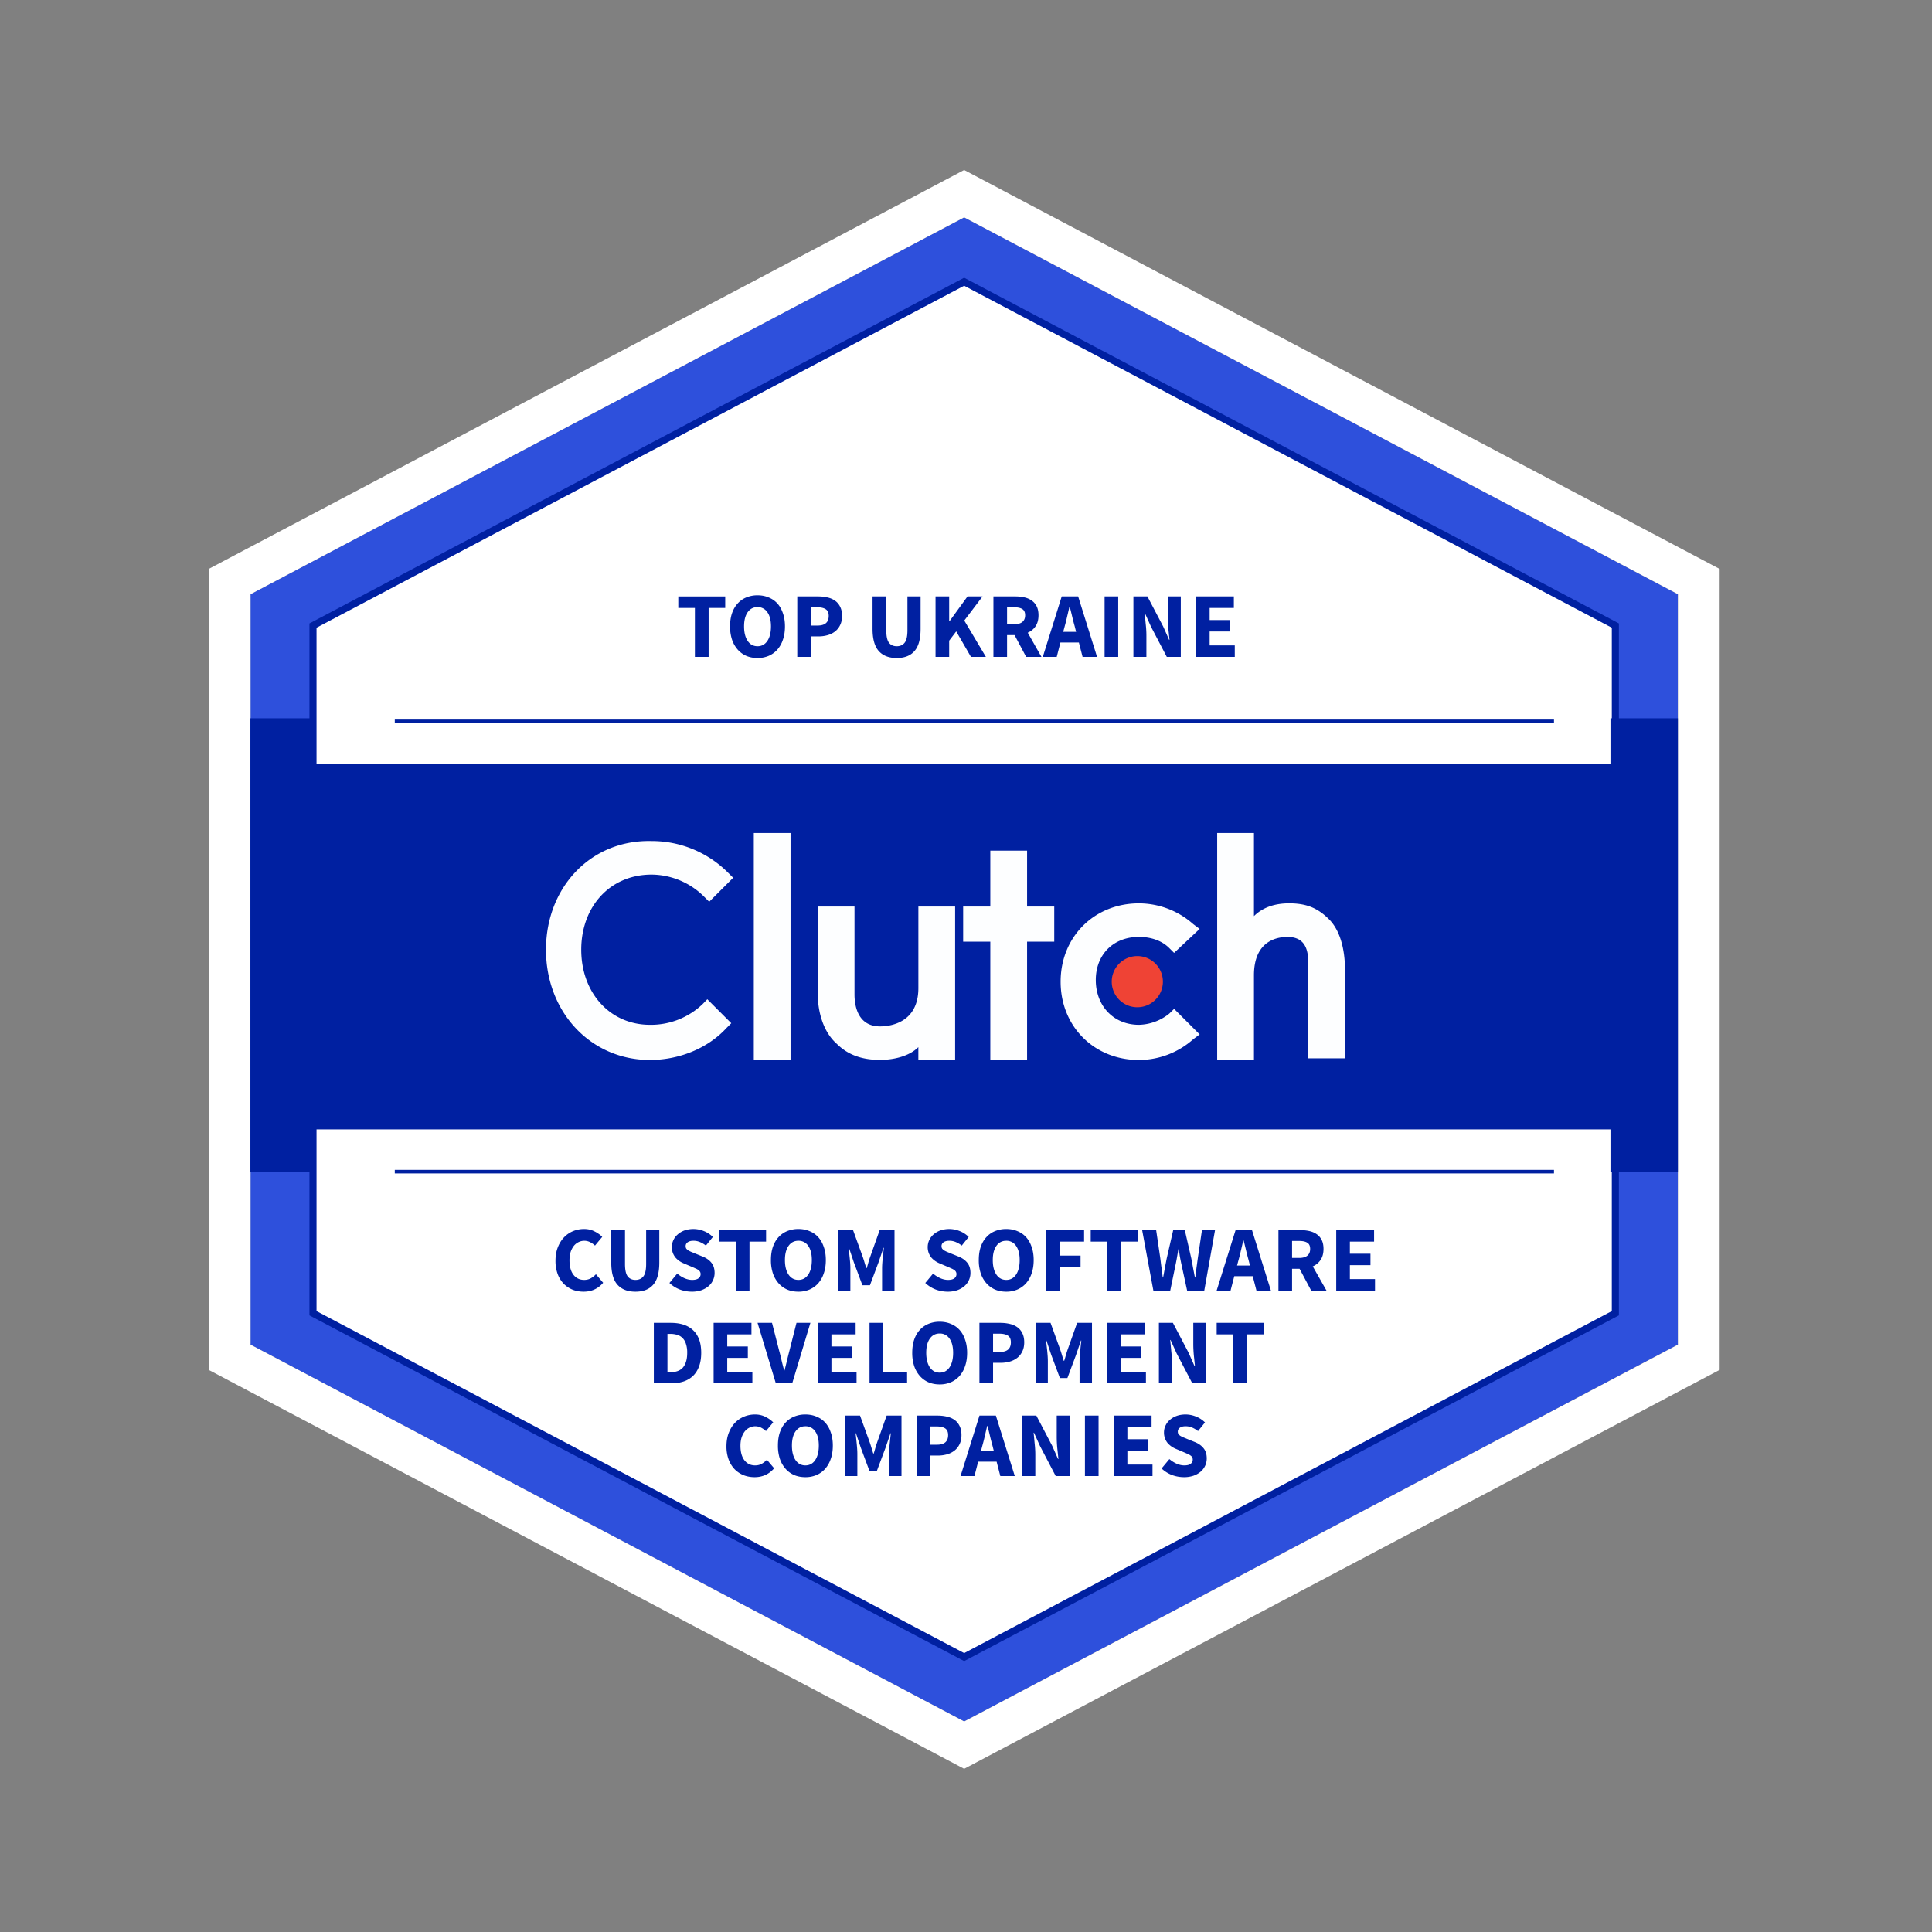
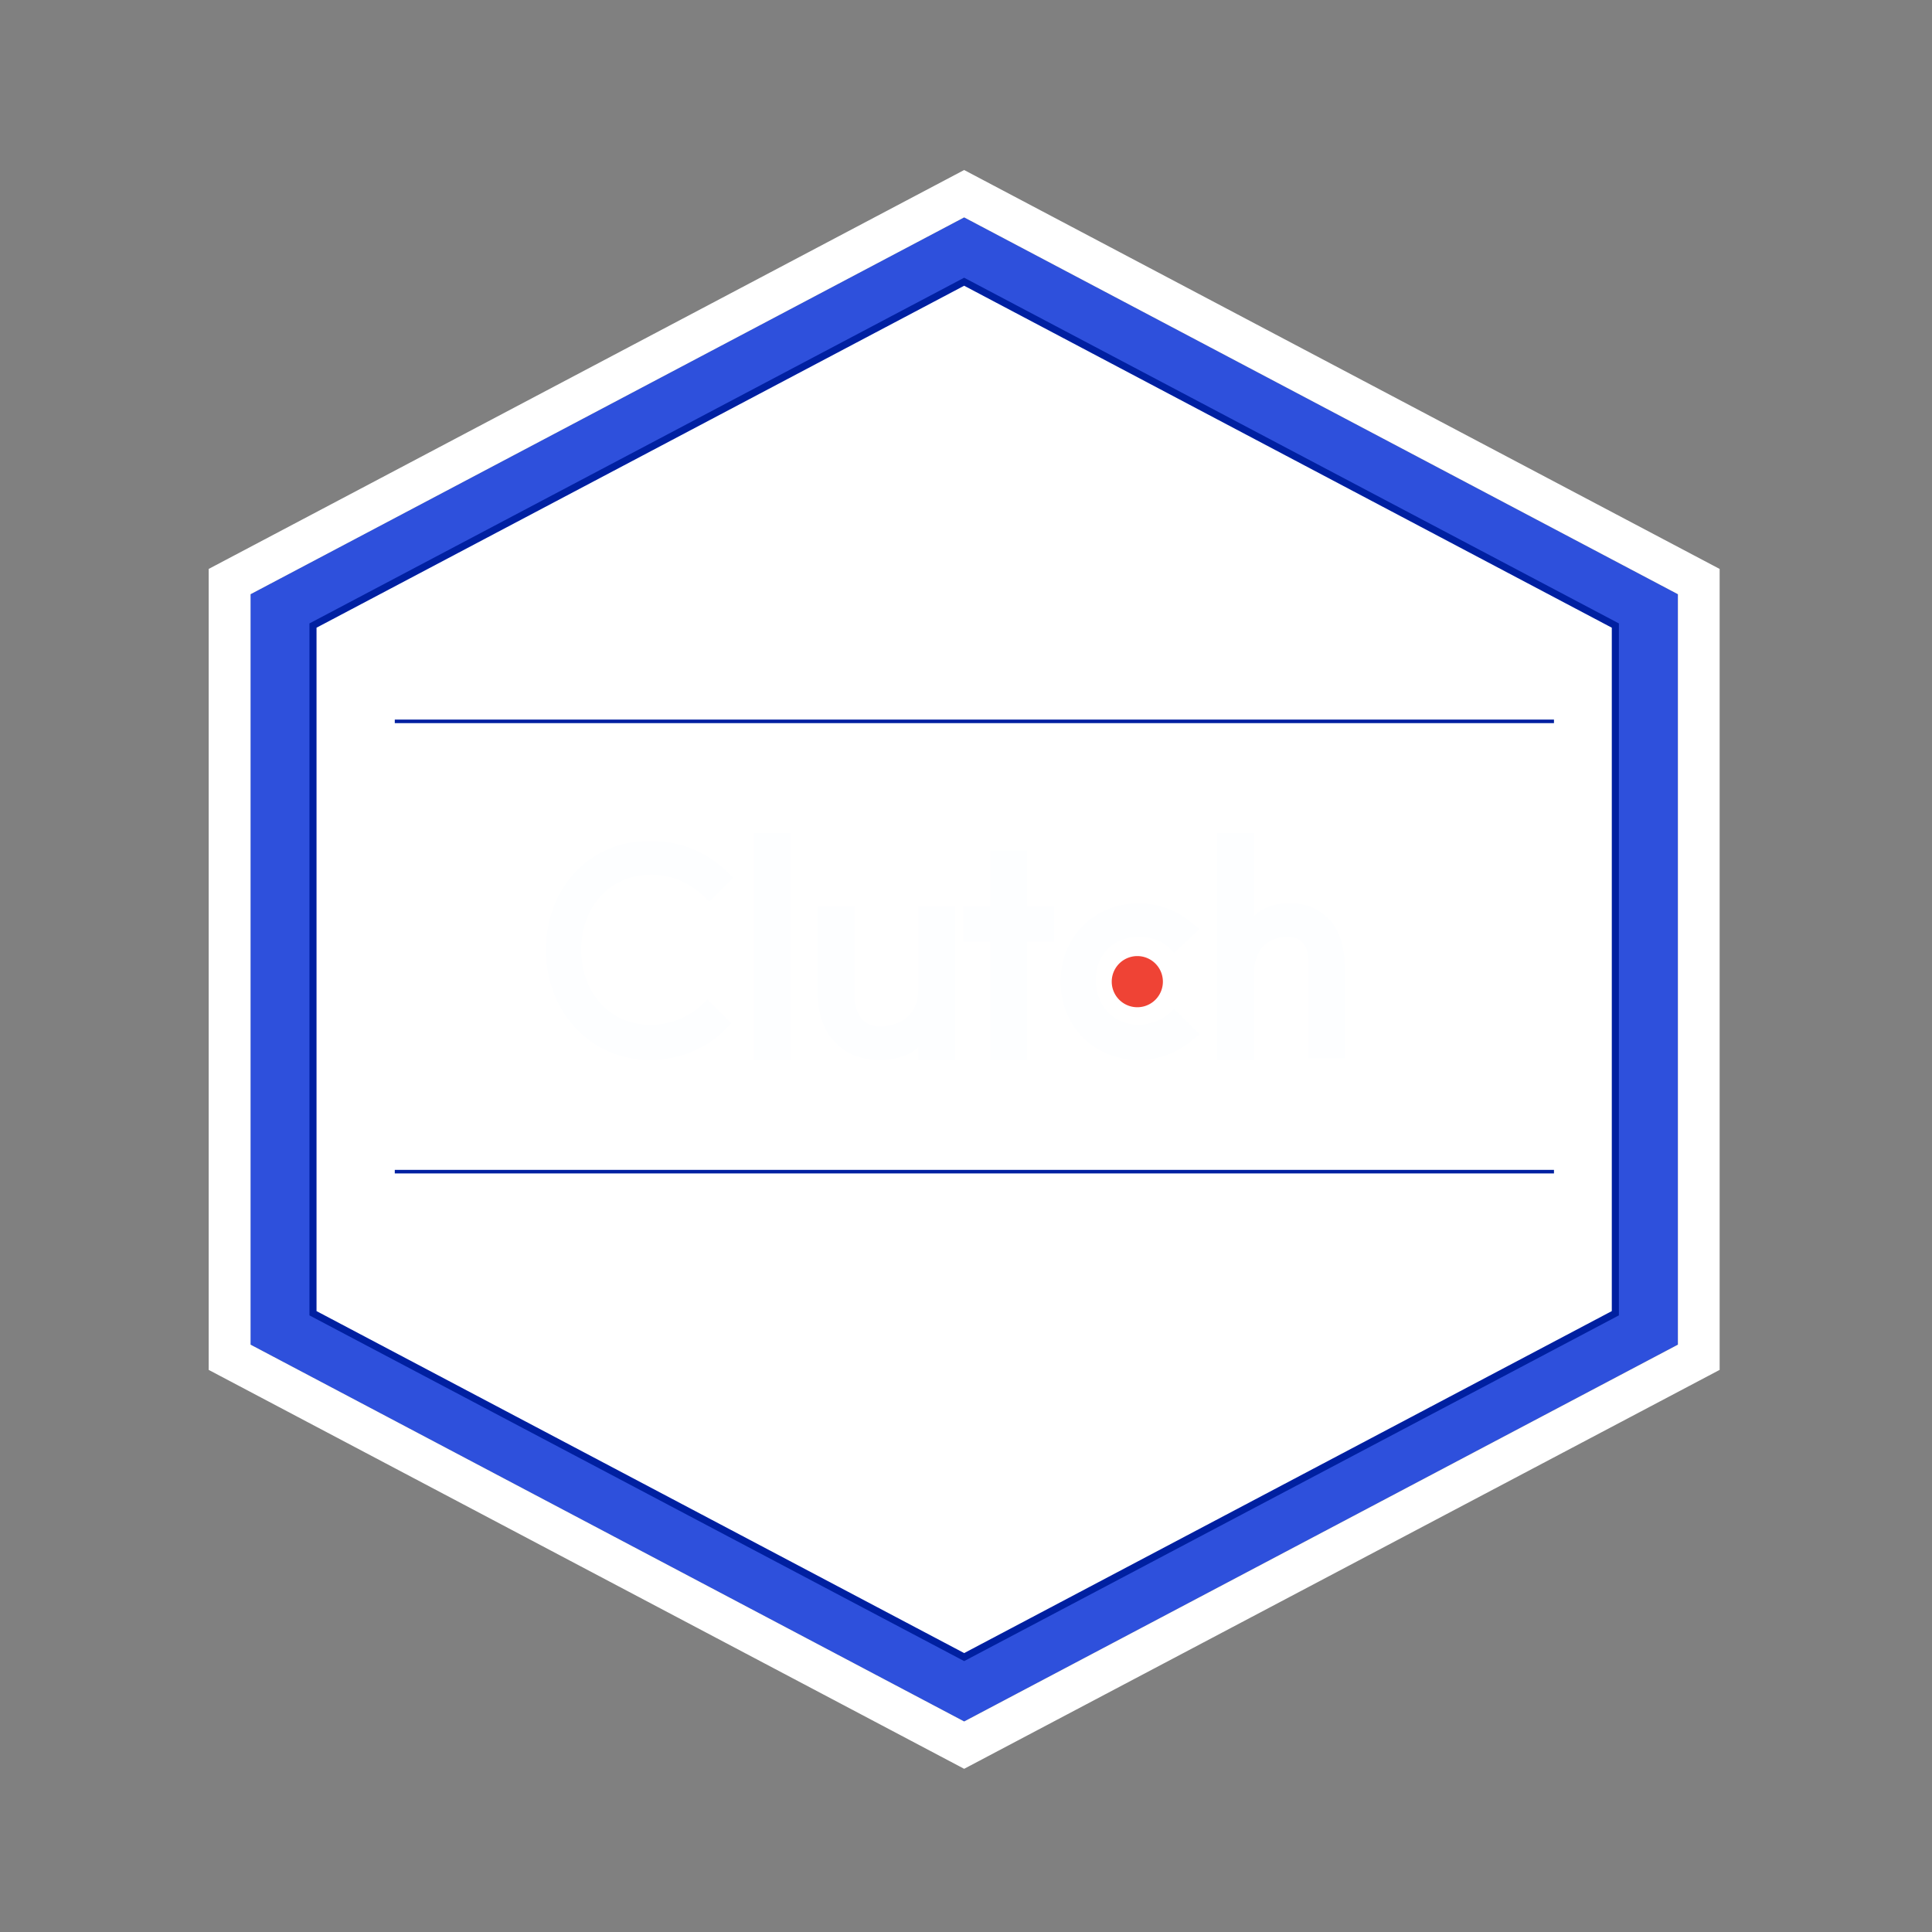
<svg xmlns="http://www.w3.org/2000/svg" fill="none" viewBox="0 0 180 180">
  <rect x="0" y="0" width="180" height="180" fill="#808080" stroke="none" />
  <path fill="#2E50DC" d="M23.34 55.357v69.922l66.487 35.108 66.489-35.108V55.357L89.827 20.249 23.34 55.357z" />
  <path fill="#fff" d="M89.828 15.84L19.441 53.007v74.622l70.387 37.167 70.387-37.167V53.007L89.828 15.84zM156.33 125.28l-66.5 35.108-66.488-35.108v-69.92l66.487-35.11 66.501 35.11v69.92z" />
  <path fill="#fff" d="M29.16 58.282v64.069l60.669 32.036 60.669-32.036V58.282l-60.67-32.034L29.16 58.282z" />
  <path stroke="#0020A1" stroke-miterlimit="10" stroke-width=".661" d="M29.16 58.282v64.069l60.669 32.036 60.669-32.036V58.282l-60.67-32.034L29.16 58.282z" />
-   <path fill="#0020A1" d="M29.198 66.92h-5.866v42.24h5.866V66.92zM156.323 66.92h-6.28v42.24h6.28V66.92zM64.742 61.2v-4.562h-1.547v-1.07h4.372v1.07h-1.546V61.2h-1.28zM70.577 61.304c-.38 0-.729-.066-1.046-.199a2.32 2.32 0 01-.803-.587 2.735 2.735 0 01-.527-.925 3.9 3.9 0 01-.182-1.235c0-.461.06-.87.182-1.227.127-.363.302-.665.527-.907.225-.248.492-.435.803-.562a2.683 2.683 0 011.046-.199c.38 0 .726.067 1.037.2.316.126.587.313.812.56.224.248.397.554.518.916.127.358.19.764.19 1.219 0 .46-.063.872-.19 1.235a2.627 2.627 0 01-.518.925 2.3 2.3 0 01-.812.587 2.62 2.62 0 01-1.037.199zm0-1.097c.386 0 .691-.164.916-.493.224-.334.337-.786.337-1.356 0-.565-.113-1.005-.337-1.322a1.065 1.065 0 00-.916-.475c-.386 0-.691.158-.916.475-.225.317-.337.757-.337 1.322 0 .57.112 1.022.337 1.356.225.329.53.493.916.493zM74.28 61.2v-5.633h1.935c.311 0 .602.032.873.095.27.058.507.159.708.303.202.138.36.325.476.561.12.23.181.516.181.855 0 .329-.06.614-.181.856-.116.242-.274.44-.476.596-.201.156-.434.27-.7.346a3.1 3.1 0 01-.846.112h-.7v1.91h-1.27zm1.27-2.92h.622c.691 0 1.037-.3 1.037-.898 0-.294-.092-.502-.277-.623-.184-.12-.449-.181-.794-.181h-.588v1.702zM83.55 61.304c-.732 0-1.29-.216-1.676-.648-.386-.432-.58-1.12-.58-2.065v-3.024h1.28v3.154c0 .553.083.939.25 1.157.167.22.409.329.726.329s.561-.11.734-.329c.173-.218.26-.604.26-1.157v-3.154h1.226v3.024c0 .945-.19 1.633-.57 2.065-.374.432-.925.648-1.65.648zM87.162 61.2v-5.633h1.27v2.307h.034l1.676-2.307h1.4l-1.702 2.246 2.013 3.387h-1.39l-1.375-2.376-.656.864V61.2h-1.27zM92.555 61.2v-5.633h2.03c.3 0 .58.029.839.087.265.057.495.155.69.293.197.133.352.311.467.536.116.225.173.504.173.838 0 .415-.092.757-.276 1.028-.179.265-.42.464-.726.596l1.279 2.255h-1.426l-1.08-2.03h-.7v2.03h-1.27zm1.27-3.04h.657c.334 0 .587-.07.76-.208.179-.144.268-.355.268-.631s-.09-.47-.268-.579c-.173-.11-.426-.164-.76-.164h-.657v1.581zM99.195 58.35l-.138.517h1.2l-.129-.518a19.66 19.66 0 01-.233-.898 54.08 54.08 0 00-.225-.916h-.035c-.069.3-.14.607-.216.924-.069.311-.144.608-.224.89zm-2.04 2.85l1.763-5.633h1.53l1.762 5.633h-1.348l-.345-1.339h-1.72l-.345 1.34h-1.296zM102.912 61.2v-5.633h1.27V61.2h-1.27zM105.597 61.2v-5.633h1.305l1.469 2.8.553 1.244h.034c-.029-.3-.063-.634-.104-1.003-.034-.368-.051-.72-.051-1.054v-1.987h1.209V61.2h-1.304l-1.469-2.808-.553-1.227h-.035l.095 1.003c.041.357.061.702.061 1.037V61.2h-1.21zM111.43 61.2v-5.633h3.525v1.071H112.7v1.132h1.918v1.063H112.7v1.296h2.341V61.2h-3.611zM54.372 120.344c-.357 0-.694-.06-1.011-.181a2.474 2.474 0 01-.838-.553 2.624 2.624 0 01-.562-.899 3.502 3.502 0 01-.207-1.253c0-.466.072-.881.216-1.244.144-.369.337-.68.579-.933.242-.253.524-.446.846-.579a2.667 2.667 0 011.02-.199c.363 0 .688.075.976.225.288.144.527.314.718.51l-.675.812a1.99 1.99 0 00-.457-.32 1.206 1.206 0 00-1.08 0 1.29 1.29 0 00-.441.355 1.886 1.886 0 00-.294.57c-.069.224-.103.478-.103.76 0 .582.123 1.034.371 1.357.248.316.579.475.994.475.23 0 .434-.049.613-.147.184-.104.346-.231.484-.38l.674.795c-.473.553-1.08.829-1.823.829zM59.206 120.344c-.732 0-1.29-.216-1.677-.648-.386-.432-.579-1.12-.579-2.065v-3.024h1.28v3.154c0 .553.083.939.25 1.157.167.219.409.329.726.329.316 0 .561-.11.734-.329.173-.218.26-.604.26-1.157v-3.154h1.226v3.024c0 .945-.19 1.633-.57 2.065-.375.432-.925.648-1.65.648zM64.452 120.344a3.24 3.24 0 01-1.106-.199 2.934 2.934 0 01-.976-.613l.726-.873c.202.173.423.314.665.424.248.109.49.164.726.164.265 0 .46-.049.587-.147a.47.47 0 00.2-.398.407.407 0 00-.061-.224.442.442 0 00-.164-.164 1.107 1.107 0 00-.26-.139 8.988 8.988 0 00-.328-.146l-.734-.312a2.282 2.282 0 01-.424-.224 2.118 2.118 0 01-.363-.32 1.61 1.61 0 01-.25-.432 1.57 1.57 0 01-.095-.561 1.561 1.561 0 01.562-1.184 1.93 1.93 0 01.63-.363 2.6 2.6 0 011.78.06c.322.127.605.312.847.553l-.648.804a2.329 2.329 0 00-.553-.328 1.509 1.509 0 00-.614-.121c-.219 0-.394.046-.527.138a.422.422 0 00-.19.371c0 .087.02.162.06.225a.84.84 0 00.182.164c.08.046.173.092.276.138.104.041.216.087.337.139l.726.293c.346.139.617.329.812.571.202.242.303.561.303.959 0 .236-.05.461-.147.674a1.6 1.6 0 01-.415.553c-.178.155-.4.282-.665.38a2.73 2.73 0 01-.899.138zM68.549 120.24v-4.562h-1.547v-1.071h4.372v1.071h-1.546v4.562h-1.28zM74.384 120.344c-.38 0-.729-.066-1.046-.199a2.32 2.32 0 01-.803-.587 2.74 2.74 0 01-.527-.925 3.896 3.896 0 01-.182-1.235c0-.461.06-.87.182-1.227.127-.363.302-.665.527-.907.225-.248.492-.435.803-.562a2.692 2.692 0 011.046-.199c.38 0 .726.067 1.037.199.316.127.587.314.812.562.224.247.397.553.518.916.127.357.19.763.19 1.218 0 .461-.063.872-.19 1.235a2.633 2.633 0 01-.518.925 2.302 2.302 0 01-.812.587 2.61 2.61 0 01-1.037.199zm0-1.097c.386 0 .691-.164.916-.493.224-.334.337-.786.337-1.356 0-.565-.113-1.005-.337-1.322a1.064 1.064 0 00-.916-.475c-.386 0-.691.158-.916.475-.225.317-.337.757-.337 1.322 0 .57.112 1.022.337 1.356.225.329.53.493.916.493zM78.087 120.24v-5.633h1.39l.908 2.506c.058.167.112.34.164.518.052.173.107.346.164.518h.035c.058-.172.11-.345.155-.518.052-.178.107-.351.165-.518l.89-2.506h1.382v5.633h-1.158v-2.065c0-.138.006-.29.017-.458.012-.167.026-.334.044-.501a82.051 82.051 0 01.103-.959h-.034l-.458 1.34-.804 2.151h-.7l-.803-2.151-.45-1.34h-.034a82.051 82.051 0 01.104.959c.017.167.032.334.043.501.012.168.017.32.017.458v2.065h-1.14zM88.29 120.344a3.24 3.24 0 01-1.106-.199 2.935 2.935 0 01-.976-.613l.725-.873c.202.173.424.314.666.424.247.109.49.164.725.164.266 0 .461-.049.588-.147a.47.47 0 00.199-.398.408.408 0 00-.06-.224.442.442 0 00-.165-.164 1.107 1.107 0 00-.26-.139 8.912 8.912 0 00-.327-.146l-.735-.312a2.278 2.278 0 01-.423-.224 2.114 2.114 0 01-.363-.32 1.61 1.61 0 01-.25-.432 1.57 1.57 0 01-.096-.561 1.562 1.562 0 01.562-1.184c.178-.156.389-.277.63-.363a2.599 2.599 0 011.78.06c.323.127.605.312.847.553l-.648.804a2.329 2.329 0 00-.553-.328 1.508 1.508 0 00-.613-.121c-.219 0-.395.046-.527.138a.422.422 0 00-.19.371c0 .087.02.162.06.225a.842.842 0 00.182.164c.08.046.172.092.276.138.104.041.216.087.337.139l.726.293c.346.139.616.329.812.571.202.242.302.561.302.959 0 .236-.049.461-.147.674-.092.207-.23.391-.414.553a2.13 2.13 0 01-.665.38 2.73 2.73 0 01-.899.138zM93.748 120.344c-.38 0-.73-.066-1.046-.199a2.322 2.322 0 01-.803-.587 2.74 2.74 0 01-.528-.925 3.896 3.896 0 01-.18-1.235c0-.461.06-.87.18-1.227.127-.363.303-.665.528-.907.224-.248.492-.435.803-.562a2.692 2.692 0 011.046-.199c.38 0 .725.067 1.036.199.317.127.588.314.813.562.224.247.397.553.518.916.127.357.19.763.19 1.218 0 .461-.063.872-.19 1.235a2.633 2.633 0 01-.518.925 2.301 2.301 0 01-.813.587 2.61 2.61 0 01-1.037.199zm0-1.097c.385 0 .69-.164.915-.493.225-.334.337-.786.337-1.356 0-.565-.112-1.005-.337-1.322a1.064 1.064 0 00-.915-.475c-.386 0-.692.158-.916.475-.225.317-.337.757-.337 1.322 0 .57.112 1.022.337 1.356.224.329.53.493.916.493zM97.45 120.24v-5.633h3.552v1.071h-2.281v1.305h1.952v1.071h-1.952v2.186h-1.27zM103.165 120.24v-4.562h-1.546v-1.071h4.371v1.071h-1.546v4.562h-1.279zM107.456 120.24l-1.045-5.633h1.305l.388 2.635c.035.294.072.591.113.89.04.294.077.591.112.89h.035c.057-.299.112-.596.164-.89.057-.299.115-.596.173-.89l.604-2.635h1.08l.605 2.635c.058.288.112.582.164.882.058.293.116.593.173.898h.035c.04-.305.077-.605.112-.898l.121-.882.389-2.635h1.218l-1.002 5.633h-1.599l-.553-2.557a25.382 25.382 0 01-.129-.657 39.53 39.53 0 01-.095-.648h-.035a45.21 45.21 0 01-.112.648c-.035.219-.075.438-.121.657l-.527 2.557h-1.573zM115.392 117.389l-.138.519h1.201l-.13-.519c-.08-.282-.158-.582-.233-.898-.075-.317-.15-.622-.225-.916h-.034l-.216.924c-.069.311-.144.608-.225.89zm-2.039 2.851l1.763-5.633h1.529l1.762 5.633h-1.347l-.346-1.339h-1.719l-.346 1.339h-1.296zM119.109 120.24v-5.633h2.031a3.9 3.9 0 01.838.086c.265.058.495.156.691.294.196.133.351.311.467.536.115.225.172.504.172.838 0 .415-.092.757-.276 1.028a1.643 1.643 0 01-.726.596l1.279 2.255h-1.426l-1.08-2.03h-.7v2.03h-1.27zm1.27-3.041h.657c.334 0 .588-.069.76-.207.179-.144.268-.355.268-.631s-.089-.469-.268-.579c-.172-.109-.426-.164-.76-.164h-.657v1.581zM124.494 120.24v-5.633h3.526v1.071h-2.255v1.132h1.918v1.063h-1.918v1.296h2.341v1.071h-3.612zM60.915 128.88v-5.633h1.59c.431 0 .82.055 1.166.164.345.11.642.28.89.51.247.225.438.513.57.864.132.351.199.769.199 1.253 0 .484-.067.904-.199 1.261-.132.357-.32.654-.562.89a2.335 2.335 0 01-.872.519 3.437 3.437 0 01-1.123.172h-1.66zm1.27-1.028h.242c.242 0 .46-.031.656-.095.196-.063.363-.164.502-.302.138-.144.244-.331.32-.562.08-.23.12-.515.12-.855a2.5 2.5 0 00-.12-.838 1.29 1.29 0 00-.32-.545 1.153 1.153 0 00-.502-.293 2.309 2.309 0 00-.656-.087h-.242v3.577zM66.486 128.88v-5.633h3.525v1.071h-2.255v1.132h1.918v1.063h-1.918v1.296h2.341v1.071h-3.611zM72.282 128.88l-1.702-5.633h1.347l.674 2.627c.087.311.162.613.225.907.07.288.147.587.233.898h.035c.08-.311.155-.61.224-.898.07-.294.144-.596.225-.907l.665-2.627h1.296l-1.693 5.633h-1.53zM76.193 128.88v-5.633h3.525v1.071h-2.255v1.132h1.918v1.063h-1.918v1.296h2.341v1.071h-3.611zM81.013 128.88v-5.633h1.27v4.562h2.229v1.071h-3.5zM87.548 128.984c-.38 0-.728-.066-1.045-.199a2.323 2.323 0 01-.804-.587 2.74 2.74 0 01-.527-.925 3.894 3.894 0 01-.181-1.235c0-.461.06-.87.181-1.227.127-.363.303-.665.527-.907.225-.248.493-.435.804-.562a2.692 2.692 0 011.045-.199c.38 0 .726.067 1.037.199.317.127.588.314.812.562.225.247.398.553.518.916.127.357.19.763.19 1.218 0 .461-.063.872-.19 1.235a2.63 2.63 0 01-.518.925 2.301 2.301 0 01-.812.587 2.611 2.611 0 01-1.037.199zm0-1.097c.386 0 .691-.164.916-.493.225-.334.337-.786.337-1.356 0-.565-.112-1.005-.337-1.322a1.064 1.064 0 00-.916-.475c-.386 0-.691.158-.916.475-.224.317-.337.757-.337 1.322 0 .57.113 1.022.337 1.356.225.329.53.493.916.493zM91.251 128.88v-5.633h1.936c.31 0 .602.032.872.095.27.058.507.159.709.303.201.138.36.325.475.561.12.231.181.516.181.855 0 .329-.06.614-.181.856a1.62 1.62 0 01-.475.596 2.036 2.036 0 01-.7.346 3.135 3.135 0 01-.847.112h-.7v1.909h-1.27zm1.27-2.92h.622c.692 0 1.037-.299 1.037-.899 0-.293-.092-.501-.276-.622-.185-.121-.45-.181-.795-.181h-.588v1.702zM96.484 128.88v-5.633h1.392l.907 2.506c.057.167.112.34.164.518.052.173.106.346.164.518h.035c.057-.172.11-.345.155-.518.052-.178.107-.351.164-.518l.89-2.506h1.383v5.633h-1.158v-2.065c0-.138.006-.29.017-.458.012-.167.026-.334.043-.501l.052-.501c.017-.167.035-.319.052-.458h-.035l-.457 1.34-.804 2.151h-.7l-.803-2.151-.45-1.34h-.034a91.006 91.006 0 01.104.959c.017.167.031.334.043.501.011.168.017.32.017.458v2.065h-1.14zM103.152 128.88v-5.633h3.525v1.071h-2.255v1.132h1.918v1.063h-1.918v1.296h2.342v1.071h-3.612zM107.972 128.88v-5.633h1.305l1.468 2.799.553 1.245h.035c-.029-.3-.063-.634-.104-1.003-.034-.368-.052-.72-.052-1.054v-1.987h1.21v5.633h-1.305l-1.468-2.808-.553-1.227h-.035l.095 1.003c.04.357.061.702.061 1.037v1.995h-1.21zM114.902 128.88v-4.562h-1.547v-1.071h4.372v1.071h-1.547v4.562h-1.278zM70.3 137.624c-.357 0-.694-.06-1.01-.181a2.475 2.475 0 01-.839-.553 2.628 2.628 0 01-.561-.899 3.505 3.505 0 01-.207-1.253c0-.466.072-.881.216-1.244.144-.369.337-.68.578-.933.242-.253.525-.446.847-.579a2.666 2.666 0 011.02-.199c.363 0 .688.075.976.225.288.144.527.314.717.51l-.674.812a1.99 1.99 0 00-.458-.32 1.206 1.206 0 00-1.08 0 1.29 1.29 0 00-.44.355c-.121.155-.22.345-.294.57-.07.224-.104.478-.104.76 0 .582.124 1.034.372 1.357.247.316.579.475.993.475.23 0 .435-.049.614-.147.184-.104.345-.231.484-.38l.674.795c-.473.553-1.08.829-1.823.829zM75.034 137.624c-.38 0-.728-.066-1.045-.199a2.32 2.32 0 01-.803-.587 2.74 2.74 0 01-.528-.925 3.896 3.896 0 01-.18-1.235c0-.461.06-.87.18-1.227.127-.363.303-.665.528-.907.224-.248.492-.435.803-.562a2.692 2.692 0 011.045-.199c.38 0 .726.067 1.037.199.317.127.588.314.813.562.224.247.397.553.518.916.127.357.19.763.19 1.218 0 .461-.063.872-.19 1.235a2.633 2.633 0 01-.519.925 2.302 2.302 0 01-.812.587 2.61 2.61 0 01-1.037.199zm0-1.097c.386 0 .692-.164.916-.493.225-.334.337-.786.337-1.356 0-.565-.112-1.005-.337-1.322a1.064 1.064 0 00-.916-.475c-.385 0-.69.158-.915.475-.225.317-.337.757-.337 1.322 0 .57.112 1.022.337 1.356.224.329.53.493.915.493zM78.738 137.52v-5.633h1.39l.908 2.506c.057.167.112.34.164.518.052.173.106.346.164.518h.035c.057-.172.11-.345.155-.518.052-.178.107-.351.164-.518l.89-2.506h1.383v5.633h-1.158v-2.065c0-.138.006-.29.017-.458.012-.167.026-.334.043-.501a91.006 91.006 0 01.104-.959h-.034l-.458 1.34-.804 2.151h-.7l-.803-2.151-.45-1.34h-.034a82.051 82.051 0 01.104.959c.017.167.031.334.043.501.011.168.017.32.017.458v2.065h-1.14zM85.405 137.52v-5.633h1.936c.31 0 .602.032.872.095.27.058.507.159.709.303.201.138.36.325.475.561.12.231.181.516.181.855 0 .329-.06.614-.181.856a1.62 1.62 0 01-.475.596 2.036 2.036 0 01-.7.346 3.135 3.135 0 01-.847.112h-.7v1.909h-1.27zm1.27-2.92h.622c.692 0 1.037-.299 1.037-.899 0-.293-.092-.501-.276-.622-.185-.121-.45-.181-.795-.181h-.588v1.702zM91.53 134.669l-.138.519h1.2l-.129-.519c-.08-.282-.158-.582-.233-.898-.075-.317-.15-.622-.225-.916h-.034l-.216.924c-.07.311-.144.608-.225.89zm-2.039 2.851l1.763-5.633h1.529l1.763 5.633h-1.348l-.346-1.339h-1.72l-.345 1.339h-1.296zM95.247 137.52v-5.633h1.305l1.469 2.799.553 1.245h.034a77.83 77.83 0 00-.103-1.003c-.035-.368-.052-.72-.052-1.054v-1.987h1.21v5.633h-1.305l-1.469-2.808-.553-1.227h-.034c.028.312.06.646.094 1.003.04.357.061.702.061 1.037v1.995h-1.21zM101.08 137.52v-5.633h1.27v5.633h-1.27zM103.765 137.52v-5.633h3.525v1.071h-2.255v1.132h1.918v1.063h-1.918v1.296h2.341v1.071h-3.611zM110.304 137.624a3.24 3.24 0 01-1.106-.199 2.932 2.932 0 01-.976-.613l.726-.873c.201.173.423.314.665.424.248.109.489.164.726.164.265 0 .46-.049.587-.147a.469.469 0 00.199-.398.402.402 0 00-.061-.224.436.436 0 00-.164-.164 1.098 1.098 0 00-.259-.139 8.96 8.96 0 00-.328-.146l-.735-.312a2.27 2.27 0 01-.423-.224 2.119 2.119 0 01-.363-.32 1.59 1.59 0 01-.25-.432 1.557 1.557 0 01-.096-.561c0-.231.049-.447.147-.648a1.57 1.57 0 01.415-.536c.179-.156.389-.277.631-.363.247-.086.518-.13.812-.13.328 0 .651.064.968.19.322.127.604.312.846.553l-.648.804a2.31 2.31 0 00-.553-.328 1.504 1.504 0 00-.613-.121c-.219 0-.395.046-.527.138a.42.42 0 00-.19.371c0 .087.02.162.06.225a.84.84 0 00.182.164c.08.046.173.092.276.138.104.041.216.087.337.139l.726.293c.346.139.616.329.812.571.202.242.303.561.303.959a1.615 1.615 0 01-.562 1.227c-.179.155-.4.282-.665.38a2.733 2.733 0 01-.899.138z" />
-   <path fill="#0020A1" d="M153.284 71.14H26.371v34.084h126.913V71.14z" />
  <path fill="#FDFEFF" d="M70.23 77.613h3.424v21.14H70.23v-21.14zM85.563 92.055c0 3.275-2.678 3.57-3.57 3.57-2.084 0-2.381-1.935-2.381-2.978v-8.184h-3.428v8.034c0 1.936.597 3.724 1.788 4.762 1.042 1.04 2.38 1.488 4.018 1.488 1.19 0 2.68-.298 3.571-1.19v1.19h3.426V84.463h-3.424v7.592zM95.69 79.251h-3.425v5.212h-2.53v3.273h2.53v11.018h3.426V87.736h2.53v-3.273h-2.53V79.25zM108.939 94.435a4.679 4.679 0 01-2.828 1.043c-2.381 0-4.019-1.785-4.019-4.169 0-2.383 1.638-4.018 4.019-4.018 1.042 0 2.085.297 2.828 1.04l.448.448 2.38-2.233-.597-.448a7.635 7.635 0 00-5.059-1.933c-4.169 0-7.295 3.128-7.295 7.297 0 4.168 3.126 7.294 7.295 7.294a7.633 7.633 0 005.061-1.935l.598-.448-2.381-2.38-.45.442zM123.825 85.653c-1.043-1.043-2.083-1.49-3.721-1.49-1.19 0-2.381.3-3.276 1.19v-7.74h-3.426v21.14h3.426v-7.889c0-3.276 2.233-3.571 3.126-3.571 2.085 0 1.935 1.935 1.935 2.976V98.6h3.424v-8.184c0-1.936-.445-3.722-1.488-4.764z" />
  <path fill="#EF4335" d="M105.961 93.842a2.383 2.383 0 100-4.766 2.383 2.383 0 000 4.766z" />
  <path fill="#FDFEFF" d="M65.468 93.543a6.973 6.973 0 01-4.914 1.935c-3.72 0-6.401-2.978-6.401-6.997 0-4.018 2.68-6.996 6.551-6.996a6.996 6.996 0 014.923 2.083l.448.447 2.233-2.233-.448-.447a10.024 10.024 0 00-7.142-2.976c-5.673-.145-9.85 4.316-9.85 10.122 0 5.807 4.168 10.273 9.677 10.273 2.68 0 5.358-1.043 7.142-2.978l.445-.446-2.233-2.233-.431.446z" />
  <path stroke="#0020A1" stroke-miterlimit="10" stroke-width=".331" d="M36.781 109.16H144.78M36.781 67.207H144.78" />
</svg>